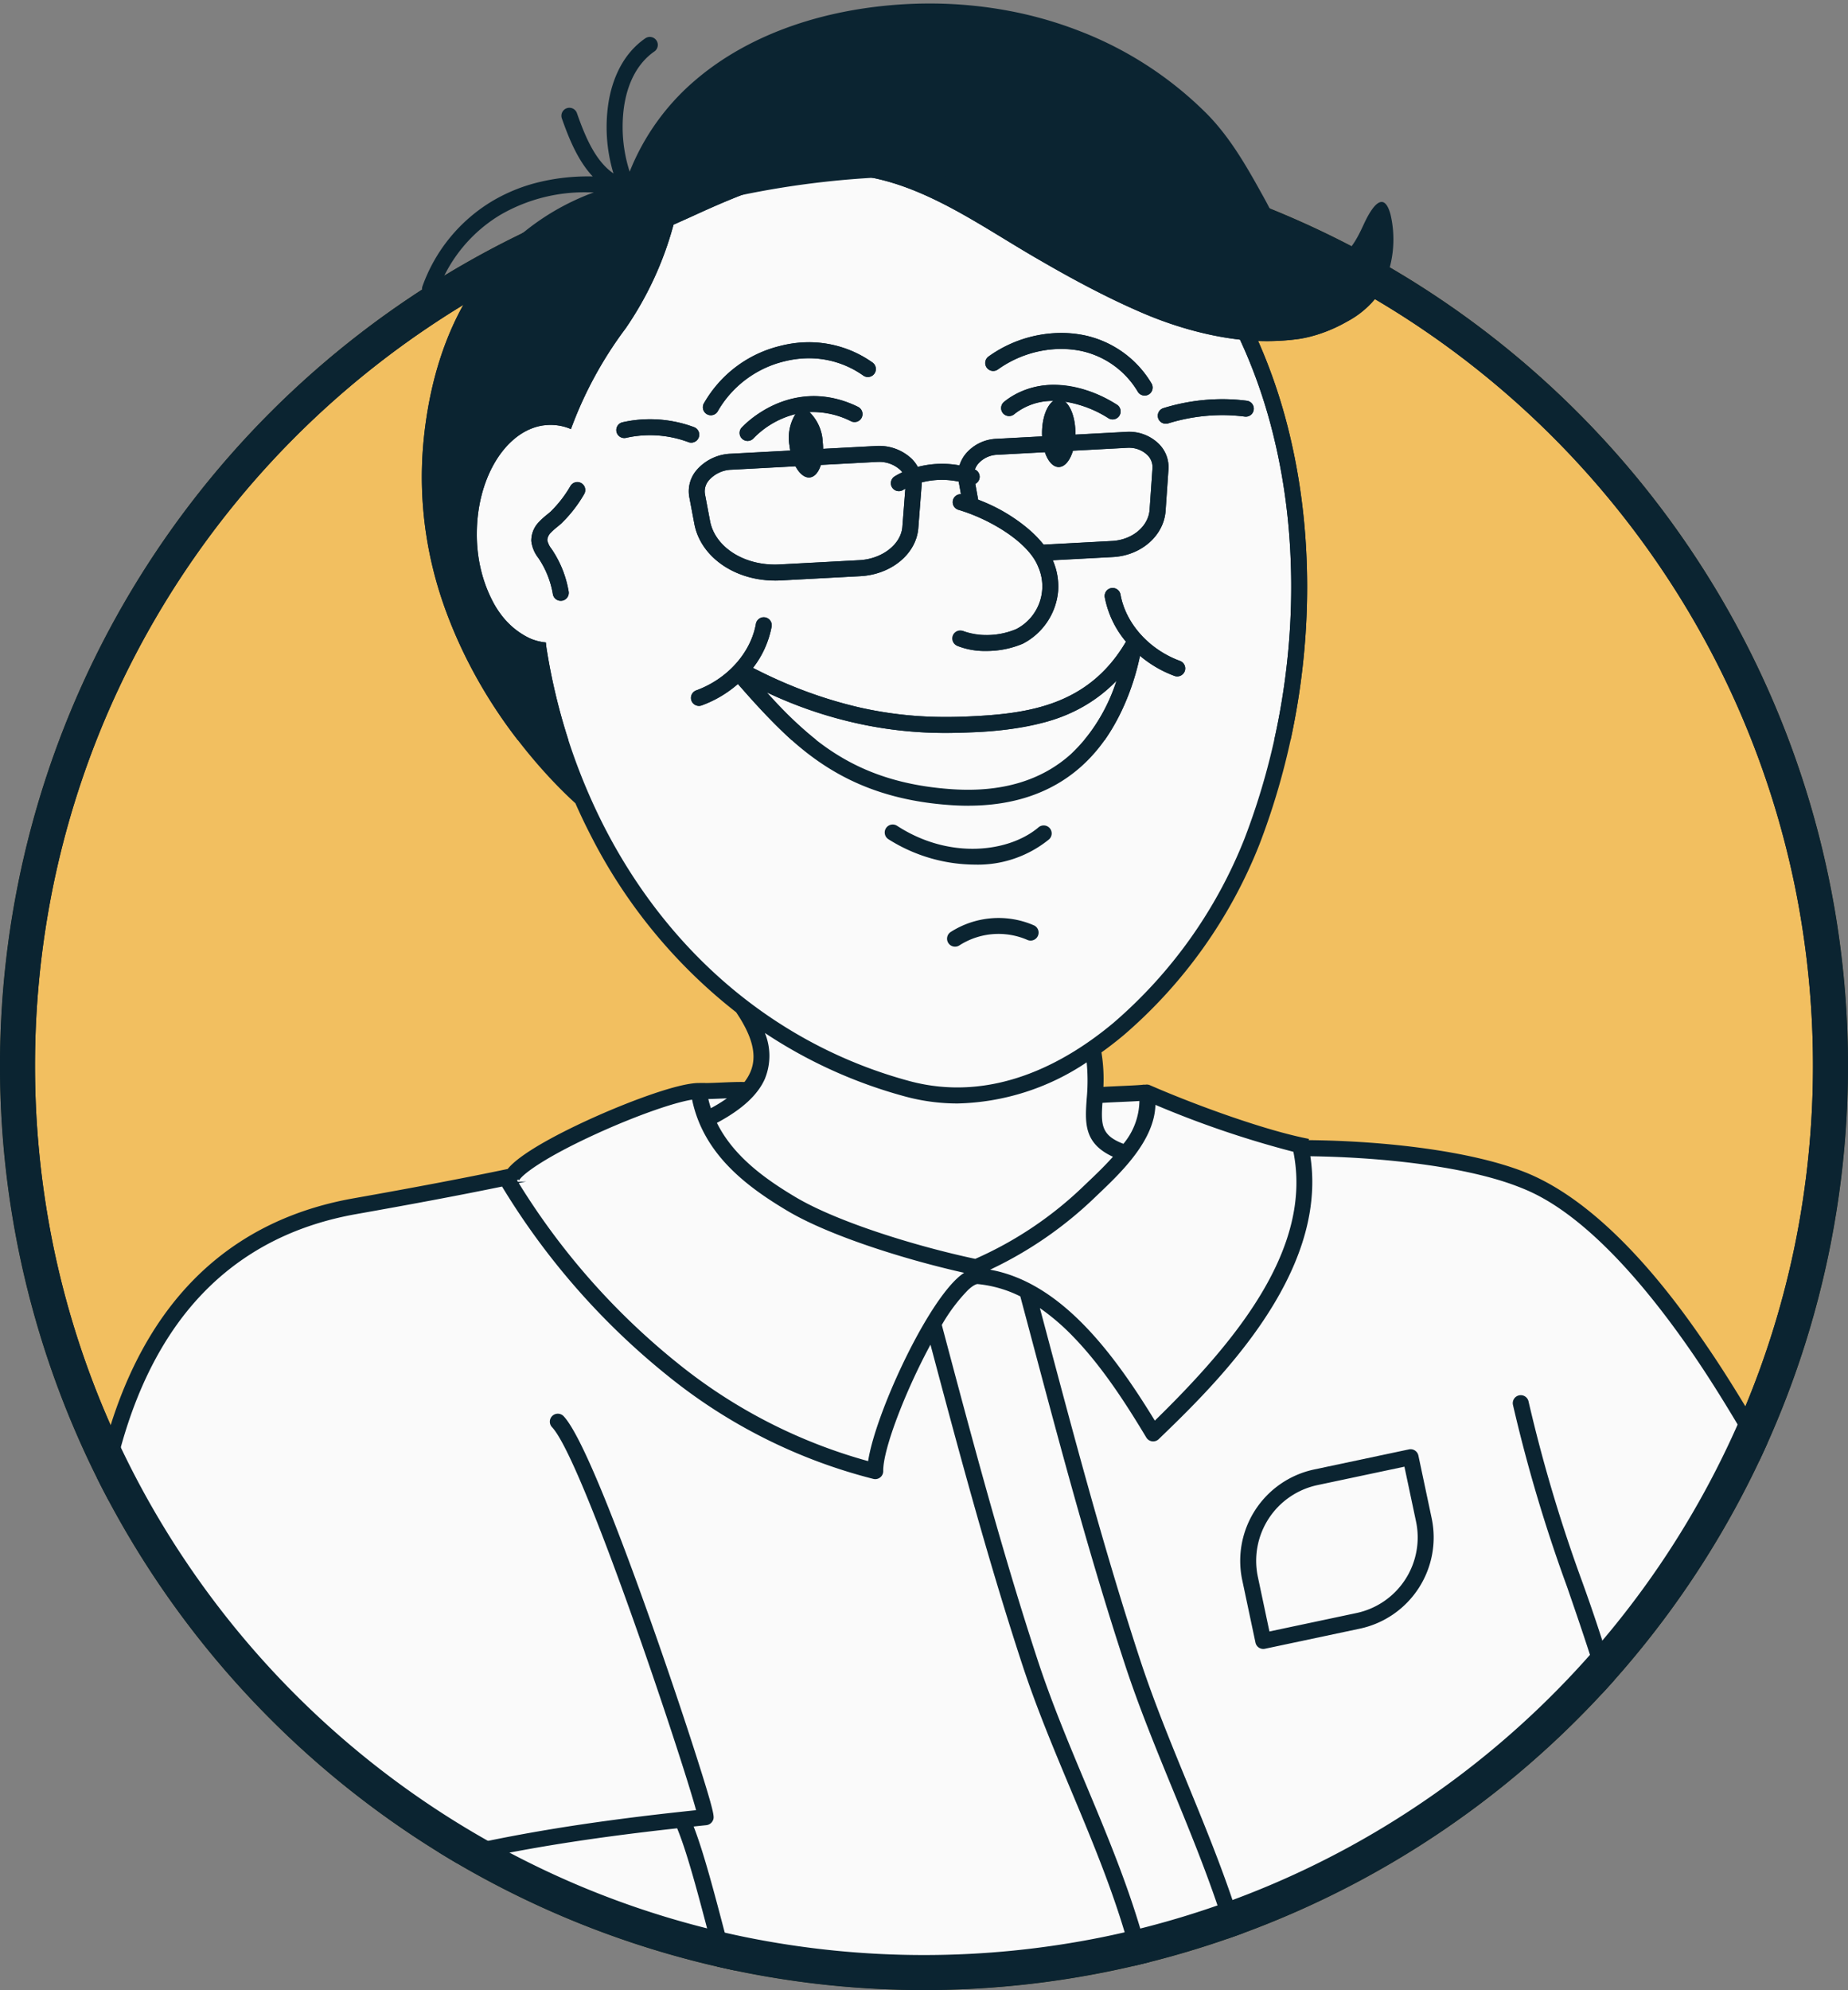
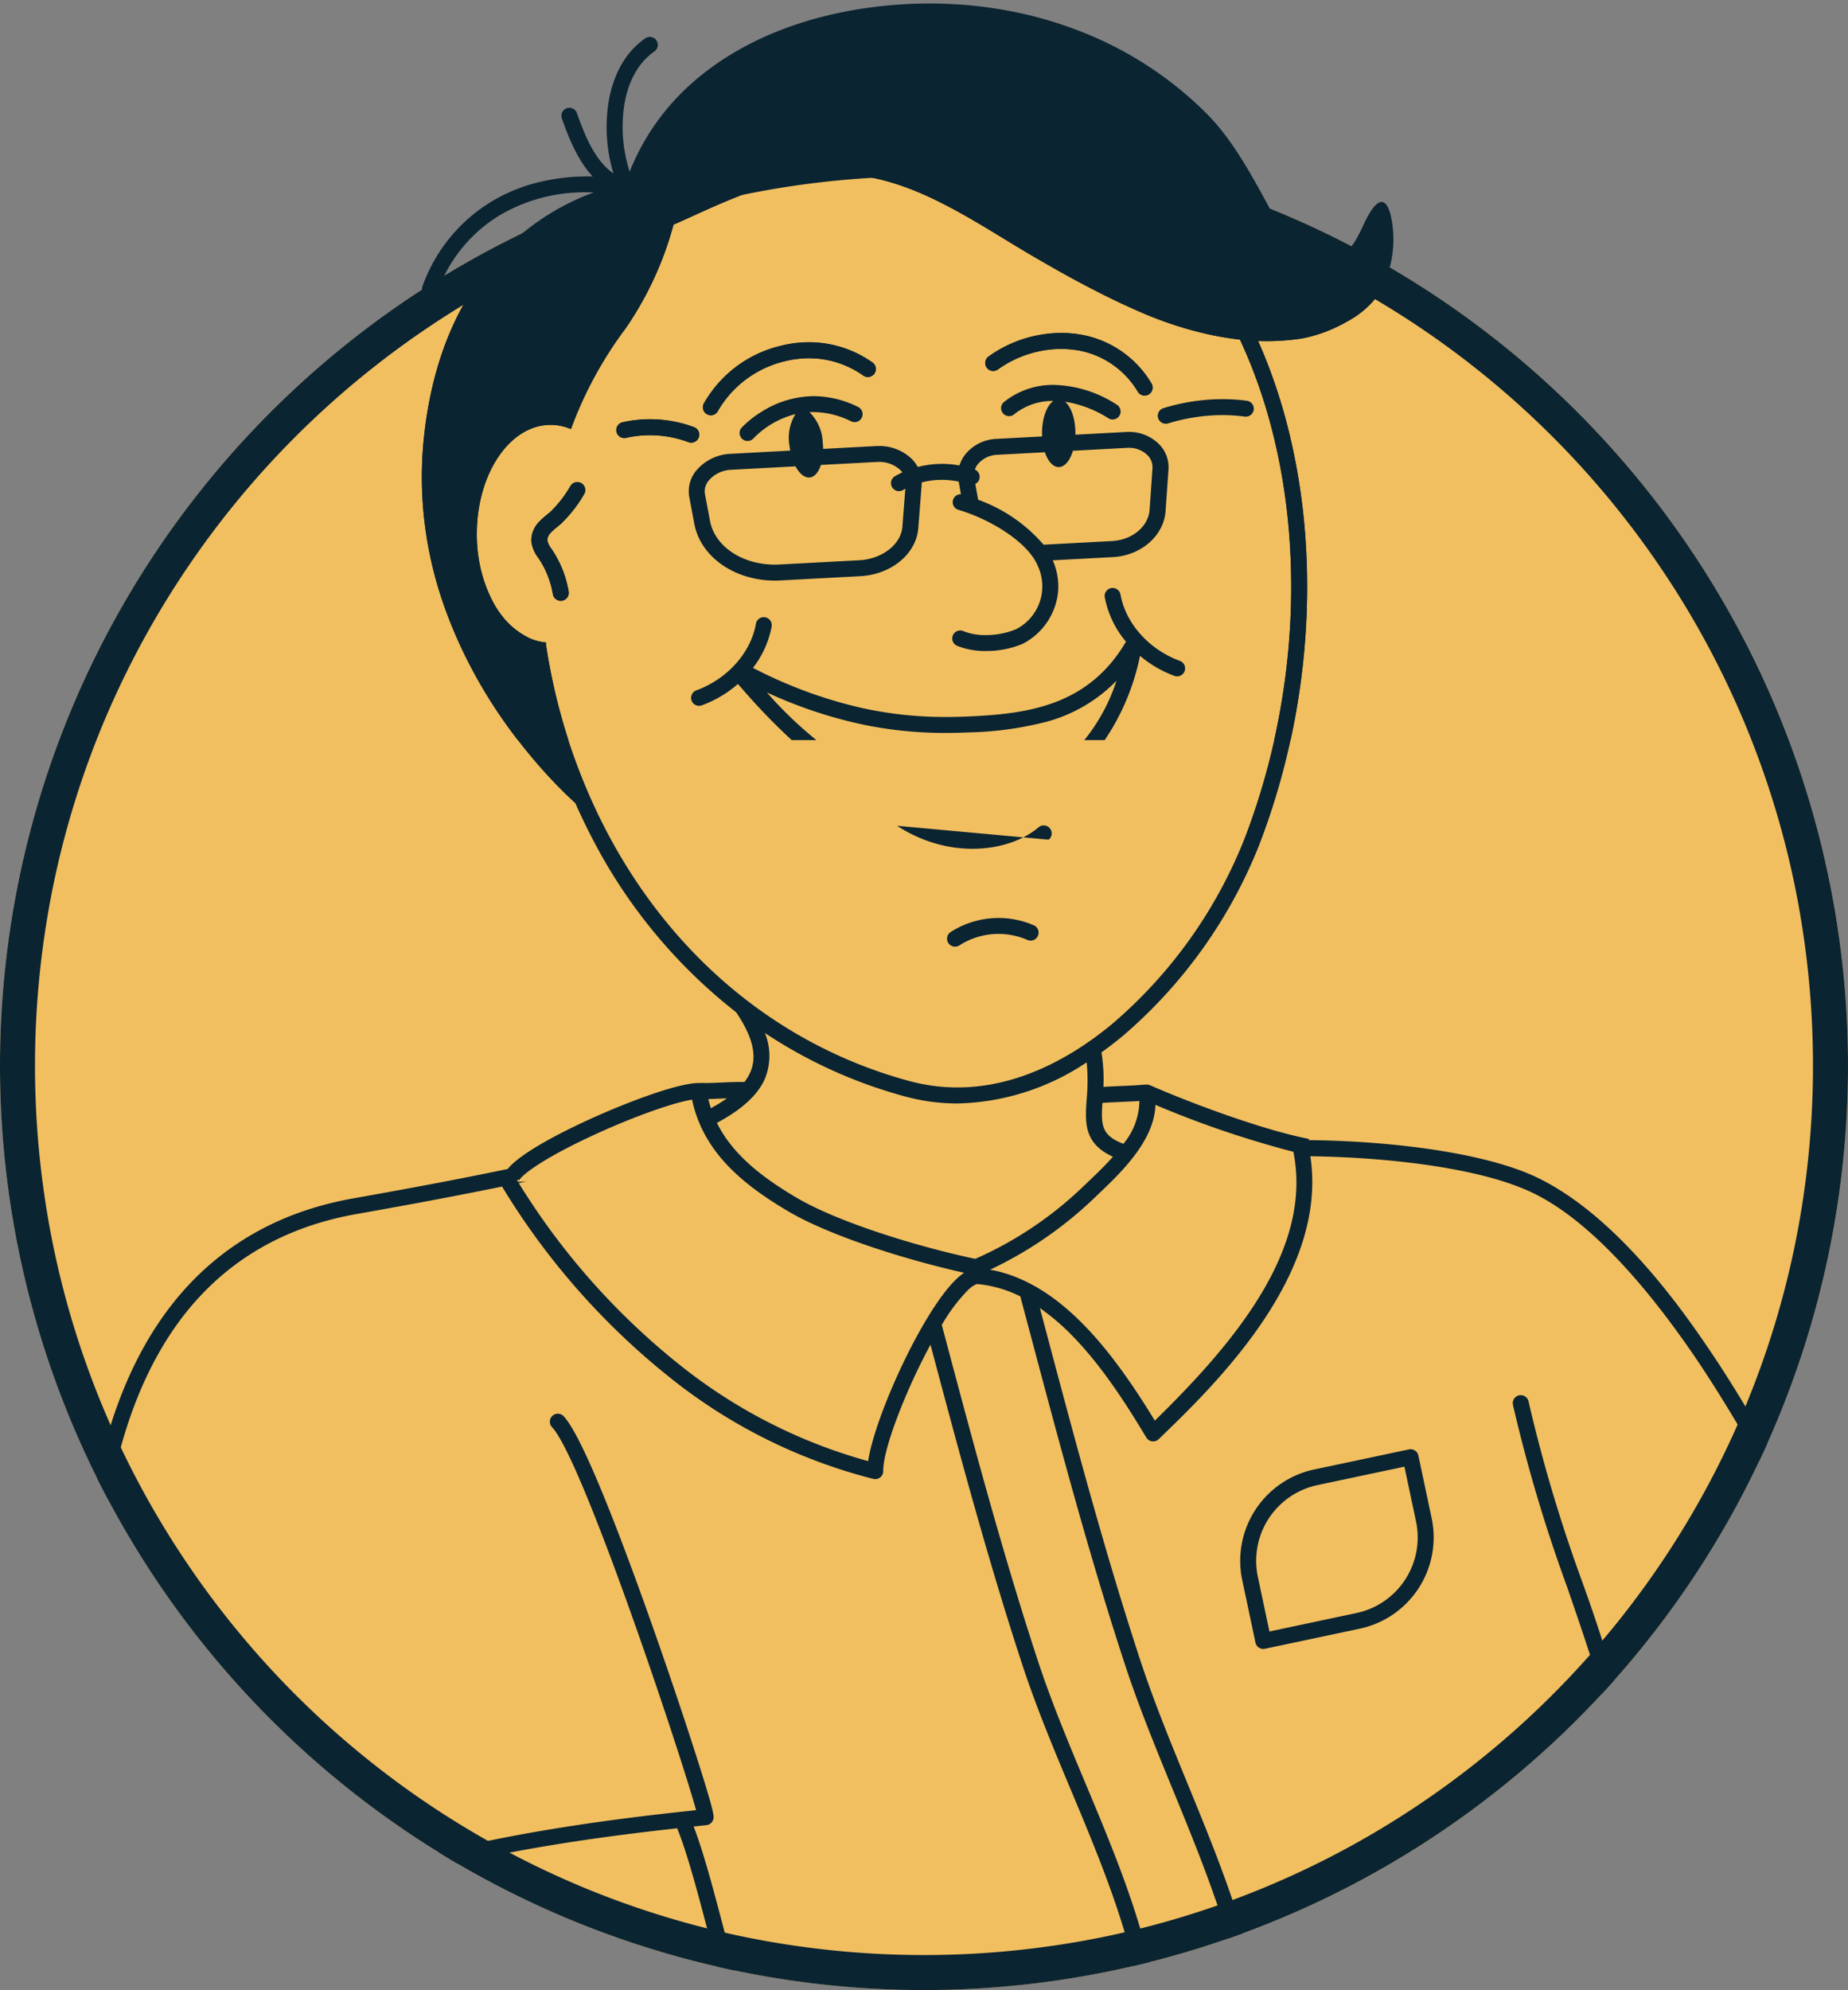
<svg xmlns="http://www.w3.org/2000/svg" width="264" height="284.18" viewBox="0 0 264 284.18">
  <rect x="0" y="0" width="264" height="284.18" fill="#808080" stroke="none" />
  <defs>
    <clipPath id="clip-path">
      <circle id="Ellipse_34" data-name="Ellipse 34" cx="132" cy="132" r="132" transform="translate(-12437 -2581)" fill="#f2bf60" />
    </clipPath>
    <clipPath id="clip-path-2">
      <rect id="Rectangle_243" data-name="Rectangle 243" width="309.44" height="901.594" fill="none" />
    </clipPath>
  </defs>
  <g id="Groupe_380" data-name="Groupe 380" transform="translate(12764 2601.18)">
    <circle id="Ellipse_33" data-name="Ellipse 33" cx="132" cy="132" r="132" transform="translate(-12764 -2581)" fill="#f2bf60" />
    <path id="Ellipse_33_-_Contour" data-name="Ellipse 33 - Contour" d="M132,5a127.963,127.963,0,0,0-25.6,2.58A126.277,126.277,0,0,0,61,26.687,127.386,127.386,0,0,0,14.978,82.567,126.327,126.327,0,0,0,7.58,106.4a128.287,128.287,0,0,0,0,51.2A126.276,126.276,0,0,0,26.687,203a127.385,127.385,0,0,0,55.881,46.018,126.327,126.327,0,0,0,23.832,7.4,128.287,128.287,0,0,0,51.2,0A126.277,126.277,0,0,0,203,237.313a127.386,127.386,0,0,0,46.018-55.881,126.327,126.327,0,0,0,7.4-23.832,128.287,128.287,0,0,0,0-51.2A126.277,126.277,0,0,0,237.313,61a127.386,127.386,0,0,0-55.881-46.018A126.327,126.327,0,0,0,157.6,7.58,127.963,127.963,0,0,0,132,5m0-5A132,132,0,1,1,0,132,132,132,0,0,1,132,0Z" transform="translate(-12764 -2581)" fill="#0b2431" />
-     <path id="Tracé_466" data-name="Tracé 466" d="M-12664.668-2578.519l-24.091,24.275-10.567,22.638,3.274,20.415,10.339,17.5,4.493,4.951,6.063,12.638,7.288,9.58,7.88,7.31,3.871,4.233.91,4.373-.91,3.721-1.248,1.75h-9.757l-17.182,7.361-7.677,4.937-21.507,4.275-11,3.014-7.3,4.355-5,4.411-5.526,7.985-6.185,14.406s34.158,78.286,119.481,75.317,115.842-76.783,115.842-76.783l-12.854-19.259-9.746-10.556-8.012-5.959-8.786-2.924-10.875-1.757-14.517-1.206-22.748-7.453-7.156.474v-7.266l8.943-7.194,8.449-11.216,6.67-14.377,4.081-15.969,1.445-17.431-.927-12.852-2.8-12.353-4.355-13.036-33.074-30.515Z" fill="#fafafa" />
    <g id="Groupe_379" data-name="Groupe 379" transform="translate(-335)">
      <g id="Groupe_de_masques_27" data-name="Groupe de masques 27" transform="translate(8)" clip-path="url(#clip-path)">
        <g id="Groupe_377" data-name="Groupe 377" transform="translate(-12425.291 -2600.682)">
          <g id="Groupe_374" data-name="Groupe 374" transform="translate(0 0.002)" clip-path="url(#clip-path-2)">
-             <path id="Tracé_454" data-name="Tracé 454" d="M230.344,214.005c12.957,0,21.389-7.354,24.529-21.4a16.469,16.469,0,0,0,4.937,2.872,1.14,1.14,0,1,0,.785-2.141c-4.437-1.626-7.778-5.358-8.513-9.507a1.141,1.141,0,0,0-2.246.4,13.833,13.833,0,0,0,3.03,6.355c-5.371,9.17-14.085,10.313-22.564,10.682-7.387.321-17.54-.183-30.719-6.937a13.7,13.7,0,0,0,2.663-5.9,1.141,1.141,0,0,0-2.246-.4c-.734,4.15-4.076,7.881-8.513,9.507a1.141,1.141,0,1,0,.785,2.142,16.475,16.475,0,0,0,5.152-3.051l.506.568c6.881,7.718,14,15.7,30.062,16.738q1.2.077,2.352.078m-28.782-16.183a59.338,59.338,0,0,0,25.568,5.791c1.143,0,2.233-.03,3.271-.075,7.241-.315,15.211-1.245,21.112-7.377a24.373,24.373,0,0,1-6.477,10.434c-4.206,3.809-9.887,5.51-16.9,5.057-13.715-.888-20.336-6.957-26.577-13.829" transform="translate(-103.722 -99.452)" fill="#0b2431" />
-             <path id="Tracé_455" data-name="Tracé 455" d="M274.8,259.154a1.141,1.141,0,1,0-1.471-1.743c-4.183,3.529-12.677,4.644-20.184-.241a1.14,1.14,0,1,0-1.244,1.912,23.3,23.3,0,0,0,12.343,3.632,16.128,16.128,0,0,0,10.556-3.56" transform="translate(-136.702 -139.748)" fill="#0b2431" />
+             <path id="Tracé_455" data-name="Tracé 455" d="M274.8,259.154a1.141,1.141,0,1,0-1.471-1.743c-4.183,3.529-12.677,4.644-20.184-.241" transform="translate(-136.702 -139.748)" fill="#0b2431" />
            <path id="Tracé_456" data-name="Tracé 456" d="M284.732,108.306a15.348,15.348,0,0,1,11.778-2.644,12.449,12.449,0,0,1,8.192,5.852,1.141,1.141,0,0,0,1.941-1.2,14.68,14.68,0,0,0-9.67-6.886,17.638,17.638,0,0,0-13.545,3.007,1.141,1.141,0,1,0,1.305,1.871" transform="translate(-153.861 -56.067)" fill="#0b2431" />
            <path id="Tracé_457" data-name="Tracé 457" d="M195.057,116.345a1.14,1.14,0,0,0,1.535-.5,14.721,14.721,0,0,1,9.534-7.087,13.529,13.529,0,0,1,11.221,2.038,1.14,1.14,0,1,0,1.32-1.86,15.774,15.774,0,0,0-13.085-2.393,17.056,17.056,0,0,0-11.021,8.264,1.141,1.141,0,0,0,.5,1.535" transform="translate(-105.733 -57.671)" fill="#0b2431" />
            <path id="Tracé_458" data-name="Tracé 458" d="M147.88,150.026a1.14,1.14,0,0,0-1.575.346,17.141,17.141,0,0,1-2.835,3.668c-.169.15-.345.293-.521.437a10.3,10.3,0,0,0-1.148,1.042,3.806,3.806,0,0,0-1.1,2.72,4.821,4.821,0,0,0,1,2.412l.126.19a13.029,13.029,0,0,1,1.954,4.984,1.14,1.14,0,1,0,2.25-.375,15.333,15.333,0,0,0-2.3-5.864l-.135-.2a3.053,3.053,0,0,1-.62-1.266,1.617,1.617,0,0,1,.5-1.065,8.576,8.576,0,0,1,.9-.811c.2-.163.4-.326.591-.5a19.168,19.168,0,0,0,3.243-4.146,1.141,1.141,0,0,0-.347-1.575" transform="translate(-76.512 -81.487)" fill="#0b2431" />
            <path id="Tracé_459" data-name="Tracé 459" d="M294.514,308.512c-2.808-4.086-5.7-8.3-8.14-12.6,1.244-.965,3.85-4.793,2.457-8.191a7.338,7.338,0,0,0-3.357-4.125l.2-.449a1.184,1.184,0,0,0,.073-.234,7.829,7.829,0,0,0-3.188-7.964l-1.743-1.31.335-2.066a1.137,1.137,0,0,0,.015-.189,6.923,6.923,0,0,0-4.557-6.726l-.426-.191a6.281,6.281,0,0,0-.6-6.288c-1.734-2.79-7.608-2.262-9.237-1.714-.88.3-1.68.558-2.426.8-1.176-2.222-2.01-3.995-2.817-5.712-.99-2.109-2.013-4.284-3.668-7.3.383-.131.859-.269,1.2-.367,1.637-.474,2.718-.787,3.053-1.688a1.361,1.361,0,0,0-.141-1.227c-5.352-8.243-10.305-16.973-15.1-25.416-4.934-8.7-9.6-16.913-14.109-23.529-3.436-5.037-13.891-20.364-26.381-25.208-7.585-2.943-19.631-4.389-30.713-4.506l.034-.178c-6-1.143-15.964-4.722-22.705-7.664a1.168,1.168,0,0,0-.771-.054l-.011-.047c-.362.081-2.147.16-3.45.218-.986.044-1.789.081-2.421.121a23.417,23.417,0,0,0-.281-4.923c1.147-.82,2.222-1.659,3.215-2.492a69.706,69.706,0,0,0,19.352-27.2c9.193-23.907,9.059-51.12-.185-71.9a33.468,33.468,0,0,0,5.862-.294c4-.561,10.06-3.5,11.783-7.158A15.65,15.65,0,0,0,186.93,30.1c-1.017-3.706-2.81-.744-3.8,1.4-1.015,2.191-2.305,4.873-4.958,5.316-4.875.813-7.366-5.55-9.2-8.87-2.37-4.289-4.76-8.615-8.219-12.141a52.411,52.411,0,0,0-18.175-11.85A60.5,60.5,0,0,0,112.321.609C103.333,1.857,94.443,5.085,87.563,11a33.468,33.468,0,0,0-9.321,13.007c-1.778-5.275-1.565-13.661,3.551-17.178A1.14,1.14,0,0,0,80.5,4.95c-5.97,4.106-6.462,13.2-4.573,19.316-2.36-1.615-3.831-4.639-5.211-8.588a1.141,1.141,0,1,0-2.154.752c1.077,3.08,2.367,6.1,4.4,8.266a26.777,26.777,0,0,0-14.342,3.517,23.306,23.306,0,0,0-9.972,12.147,1.14,1.14,0,1,0,2.14.788,21.053,21.053,0,0,1,9-10.977,24.249,24.249,0,0,1,13.332-3.2c-9.5,3.467-21.944,12.771-24.277,35.074-2.814,26.911,15.469,46.57,21.647,52.163q1.08,2.447,2.313,4.826a75.37,75.37,0,0,0,20.651,25.018c2.365,3.5,3.017,6.2,2.047,8.506a6.643,6.643,0,0,1-.858,1.453c-.96-.022-2.1.025-3.223.074-.8.034-1.614.069-2.343.077l0-.015-.989.007c-2.914.02-9.62,2.54-14.477,4.693-3.168,1.4-10.626,4.9-12.793,7.584-6.11,1.28-13.34,2.652-22.036,4.193-12.249,2.17-21.769,8.39-28.3,18.489C3.452,200-.076,215.205,0,234.308.08,253.891,4,272.229,6.322,281.417a2.344,2.344,0,0,0,1.405,1.762c1.4.536,2.962-.514,4.614-1.625a12.349,12.349,0,0,1,2.127-1.25,270.978,270.978,0,0,0,19.988,48.173c.12,9.671-.542,22.828-1.245,36.756-1.159,22.973-2.472,49.011-.8,68.391.283,3.283,2.908,6.105,7.953,8.52-3.284,28.014,4.735,58.933,12.5,88.85,4.872,18.765,9.474,36.49,11.466,53.479,3.13,26.692,3,54.143,2.868,80.691l-.841,173.014,1.14.006-.228,1.117c5.83,1.188,11.556,2.153,17.213,2.905a59.722,59.722,0,0,1,1.619,8.353,22.341,22.341,0,0,1-.132,5.788,4.649,4.649,0,0,0-1.311.306,1.294,1.294,0,0,0-.74,1.1,1.185,1.185,0,0,0,.017.25,44.106,44.106,0,0,1,.683,8.518,18.077,18.077,0,0,0-5.33,3.715,22.844,22.844,0,0,0-6.013,10.947c-1.737,7.534.714,14.034,6.4,16.963,3.561,1.836,21.591,2.92,35.95,3.29,1.916.049,6.657.155,12.1.155,9.421,0,20.949-.317,23.6-1.787a1.727,1.727,0,0,0,1-1.377c.018-.221.033-.451.049-.68.875.135,1.741.276,2.582.415a48.061,48.061,0,0,0,11.6.966,1.14,1.14,0,0,0,1.039-.91,25.2,25.2,0,0,1,2.182-6.6l1.492,4.574a3.911,3.911,0,0,0,4.041,3.255,431.463,431.463,0,0,0,43.177,2.141c12.329,0,24.76-.511,37.218-1.534a1.139,1.139,0,0,0,1.006-.834c.9-3.256,1.912-6.945,1.382-10.652-.817-5.717-5.417-11-12.305-14.134a69.087,69.087,0,0,0-10.458-3.474c-2.375-.651-4.83-1.322-7.161-2.157a48.013,48.013,0,0,1-17.723-11.265l-.094-.095a7.311,7.311,0,0,0-2.514-1.867,6.948,6.948,0,0,0-3.109-.267c-1.384.112-2.763.277-4.136.482a50.378,50.378,0,0,1-3.892-7.032,10.049,10.049,0,0,0,3.646-2.077l-.755-.855,1.14.027c3.069-128.06,16.123-283.124,34.079-404.926,3.245-1.346,5.33-2.772,6.23-4.272,8.116-13.528-.031-60.444-5.516-82.377q3.419,1.73,6.867,3.569c13.184,7.042,21.513,11.125,34.027,11.125a76.714,76.714,0,0,0,11.2-.911c6.132-.907,14.312-3.382,18.459-10.019,2.381-3.81,2.988-8.328,3.252-11.838,1.092-14.539-7-26.314-14.827-37.7m-27.449-49.885c1.577-.531,5.783-.513,6.572.756,1.593,2.565.522,4.169.143,4.612l-14.96,6.776a1.141,1.141,0,0,0,.941,2.078l14.694-6.656,1.215.546c2.2.989,3.169,2.358,3.209,4.567l-.329,2.03L262.9,280.053a1.141,1.141,0,0,0,.9,2.1l15.615-6.705,1.8,1.352a5.567,5.567,0,0,1,2.308,5.553l-.49,1.12L269,289.257a1.141,1.141,0,1,0,.87,2.109l14.206-5.856c.4.091,1.618.57,2.645,3.075.926,2.257-1.141,5.03-1.689,5.493a1.182,1.182,0,0,0-.194.143c-.086.08-8.745,7.968-17.621,9.068l-.031.007c-17.769-5.5-36.276-8.352-54.687-10.538a34.029,34.029,0,0,0,6.318-11.866c1.7-6.035,3.693-9.006,4.888-10.352a8.463,8.463,0,0,0,8.6,5.16c7.823-.993,18.5-9.475,20.561-11.166,2.822-2.315,4.588-2.864,8.855-4.19,1.423-.443,3.193-.993,5.343-1.718m-8.036-6.106c.774,1.647,1.573,3.347,2.672,5.441l-.656.2c-4.435,1.378-6.459,2.008-9.625,4.6-5.72,4.693-13.821,9.958-19.4,10.667-3.042.386-5.853-1.775-6.7-5.137a1.144,1.144,0,0,0,.016-.416c-.774-5.068-1.638-9.637-2.564-13.838,7.756-4.111,12.919-5.228,19.962-6.743,3.345-.719,7.289-1.568,12.188-2.894a1.345,1.345,0,0,0,.063.15c1.885,3.372,2.981,5.706,4.042,7.963m-28.58-59.211c4.46,6.538,9.1,14.714,14.01,23.37,4.561,8.04,9.272,16.337,14.346,24.256-6.98,2.081-12.046,3.17-16.548,4.138-7.062,1.518-12.276,2.643-20,6.667a250.853,250.853,0,0,0-7.976-26.481,216.661,216.661,0,0,1-7.623-25.626,1.14,1.14,0,1,0-2.227.49A218.33,218.33,0,0,0,212.121,226c3.963,11.479,8.06,23.35,10.926,41.987-1.268,1.027-4.122,4.115-6.427,12.282a32.457,32.457,0,0,1-6.857,12.165c-4.855-.561-9.7-1.084-14.521-1.6-7.811-.841-16.9-1.481-26.458-2.028-1.571-11.979-6.281-23.486-10.852-34.625-2.377-5.793-4.834-11.783-6.77-17.678-5.084-15.493-9.348-31.532-13.471-47.041q-.422-1.585-.846-3.169a32.094,32.094,0,0,1,4.789,4.115c4.14,4.27,7.588,9.661,10.415,14.371a1.141,1.141,0,0,0,1.77.234c8-7.717,24.26-23.395,21.664-40.4,10.76.146,22.468,1.542,29.646,4.326,2.926,1.134,11.829,4.588,25.322,24.365m-76.418,94.727c-1.5-11.947-6.133-23.027-10.626-33.75-2.421-5.776-4.923-11.748-6.9-17.783-5.085-15.494-9.349-31.533-13.473-47.044l-.2-.754a24.653,24.653,0,0,1,3.761-5c.934-.864,1.342-.838,1.363-.834a17.314,17.314,0,0,1,6.091,1.759q.723,2.708,1.444,5.417c4.132,15.541,8.4,31.611,13.509,47.166,1.961,5.974,4.434,12,6.826,17.834,4.459,10.869,9.056,22.091,10.646,33.629-4.093-.226-8.256-.437-12.436-.641m-.686-130.754a141.128,141.128,0,0,0,19.708,6.7c2.775,13.81-8.207,27.078-19.793,38.39-6.04-9.883-13.518-19.746-23.533-21.554a55.983,55.983,0,0,0,14.993-10.34l.462-.441c3.268-3.113,8.021-7.64,8.163-12.758m-4.908-.417c1.094-.048,1.962-.089,2.62-.134a9.807,9.807,0,0,1-2.284,6.116c-3.167-1.2-3.208-2.715-3-5.845.733-.052,1.8-.1,2.66-.137M74.827,117.987a84.929,84.929,0,0,1-8.489-26.079c-.024-.219-.05-.44-.072-.658-.031,0-.061-.008-.091-.012q-.25-.026-.5-.07c-.068-.011-.134-.026-.2-.04-.116-.024-.231-.049-.345-.079-.085-.021-.17-.045-.255-.07s-.182-.056-.272-.086-.193-.065-.288-.1c-.073-.027-.146-.058-.218-.089-4.436-1.833-7.69-7.84-7.69-14.974,0-7.564,3.657-13.865,8.5-15.265a7.6,7.6,0,0,1,1-.216l.07-.008c.146-.02.293-.038.44-.048.174-.013.349-.02.525-.02a7.428,7.428,0,0,1,2.909.6A56.167,56.167,0,0,1,77.662,46.4,48.075,48.075,0,0,0,84.51,31.586c7.906-3.5,15.657-7.53,24.165-7.211,10.407.39,19.261,7.2,28.3,12.363C145.826,41.791,155.34,46.923,165.431,48c9.507,20.375,9.789,47.48.642,71.268a67.327,67.327,0,0,1-18.688,26.271c-6.683,5.6-17.182,11.589-29.238,8.32-18.516-5.02-33.9-17.761-43.32-35.876M97.6,153.448a8.616,8.616,0,0,0-.036-6.435,68.486,68.486,0,0,0,19.982,9.052,28.706,28.706,0,0,0,7.538,1.013,34.489,34.489,0,0,0,18.447-5.874,27.6,27.6,0,0,1,0,5.217c-.236,3.379-.437,6.35,3.749,8.263-1.193,1.343-2.5,2.592-3.671,3.7l-.465.444a53.147,53.147,0,0,1-15.531,10.438c-8.2-1.739-19.615-5.208-25.692-8.83-4.345-2.59-8.852-5.825-11.214-10.589,3.6-1.923,5.891-4.016,6.9-6.4m-6.084,2.921.615-.026a22.335,22.335,0,0,1-2.291,1.408q-.209-.638-.368-1.308c.659-.014,1.357-.045,2.043-.074m-17.832,4.948c5.449-2.471,10.794-4.356,13.47-4.785,1.625,7.783,7.751,12.383,13.6,15.867,6.022,3.591,16.99,7.011,25.266,8.858a7.579,7.579,0,0,0-.979.774c-4.849,4.48-11.755,19.613-12.738,26.119a75.013,75.013,0,0,1-27.25-14.014,100.9,100.9,0,0,1-22.662-25.692l1.08-.23-1.191.053-.147-.237.245-.082a.409.409,0,0,1,.019.22c.229-.773,3.5-3.316,11.29-6.851M2.283,234.3c-.075-18.653,3.329-33.438,10.118-43.943,6.169-9.546,15.178-15.427,26.777-17.482,7.73-1.369,14.665-2.663,20.835-3.934a103.359,103.359,0,0,0,23.624,26.985,76.621,76.621,0,0,0,29.426,14.764,1.124,1.124,0,0,0,.263.031,1.141,1.141,0,0,0,1.141-1.157c-.043-3.119,3.192-11.469,6.75-18.046,4.011,15.084,8.173,30.63,13.118,45.7,2.009,6.122,4.53,12.136,6.967,17.953,4.383,10.459,8.9,21.265,10.416,32.757q-3.534-.168-7.057-.334c-17.833-.84-36.274-1.708-50.448-3.235h-.027c-.769-2.816-1.487-5.552-2.162-8.126-1.7-6.478-3.194-12.18-4.639-15.908.6-.063,1.2-.127,1.8-.188a1.173,1.173,0,0,0,.978-.747c.17-.449.282-.745-2.436-9.241-1.741-5.441-3.975-12.067-6.131-18.18-4.289-12.163-9.99-27.282-12.788-30.236a1.14,1.14,0,0,0-1.656,1.569c4.394,4.638,18.576,47.286,20.579,54.692-29.407,3.07-53.085,8.058-79.225,22.771-2.3-9.117-6.149-27.188-6.226-46.46m14.155,44.795c22.313-11.346,42.8-15.683,68.592-18.52,1.459,3.541,3.011,9.455,4.788,16.233,5.833,22.244,13.755,52.457,30.593,52.457a14.73,14.73,0,0,0,1.583-.088c2.189-.183,4.375-.377,6.557-.57,22.253-1.969,43.271-3.83,63.091,5.313,4.7,2.168,9.39,4.279,13.925,6.32l3.075,1.385c-11.06,3.131-37.184,15.763-52.06,22.955-4.512,2.182-7.771,3.758-8.619,4.1-4.6,1.832-9.324,3.985-13.9,6.066-11.451,5.213-23.292,10.6-34.487,11.676C87,387.624,77.024,383.327,68.191,372.9c-25.312-29.886-39.775-56.073-51.585-93.4a2.587,2.587,0,0,0-.168-.4m166.6,168.527c-4.23.362-8.6.686-13.074.969,2.333-22.536,1.036-62.251-2.838-86.555,4.052-1.939,8.552-4.07,13.113-6.183,3.729,24.528,5.119,69.487,2.8,91.768M134.527,853.2l.133.211a16.725,16.725,0,0,0-1.855.311c-.173-1.451-.305-2.907-.383-4.364a10.84,10.84,0,0,1,.73-5.538l-.954-.511q3.6-.322,7.213-.77c-.2,3.958-1.76,8.689-4.884,10.661m24.891-332.022c.173,2.7.352,5.483.438,8.19.869,27.174-.146,54.263-1.128,74.828-2.574,53.92-6.762,185.37-5.256,233.952l-2.28.071c-1.508-48.64,2.682-180.182,5.257-234.132.979-20.522,1.993-47.552,1.126-74.645-.085-2.671-.263-5.44-.434-8.116-.975-15.2-1.983-30.914,12.74-39.119l1.11,1.992c-13.465,7.505-12.547,21.823-11.575,36.981M34.683,433.427c-1.658-19.225-.349-45.181.806-68.08.609-12.067,1.187-23.555,1.255-32.743A272.665,272.665,0,0,0,66.45,374.374c9.088,10.73,18.918,14.553,29.1,14.553,12.868,0,26.292-6.111,39.462-12.108,4.548-2.071,9.251-4.212,13.8-6.023.922-.368,4.043-1.877,8.766-4.161,2.1-1.017,4.62-2.234,7.4-3.571,3.788,24.336,5.026,63.57,2.677,85.668q-2.531.15-5.1.284c-14.02.726-30.03,1.1-45.937.871a568.6,568.6,0,0,1-71.681-8.317c-6.487-2.363-9.995-5.127-10.255-8.144M66.6,584.206c-1.524-12.989-4.546-26.354-8.048-40.263l2.588,9.233a171.487,171.487,0,0,1,6.118,37.169c-.2-2.049-.417-4.1-.657-6.139M88.371,850.339a56.227,56.227,0,0,0-1.465-7.824,213.1,213.1,0,0,0,43.92.912,14.03,14.03,0,0,0-.681,6.052q.139,2.616.481,5.223a1.122,1.122,0,0,0,.193,1.328q.134.894.291,1.782c-9.995-1.236-33.283-2.165-42.634-1.675a19.74,19.74,0,0,0-.1-5.8M84.89,868.948a1.138,1.138,0,0,0,1.957-.731,46.111,46.111,0,0,0-.505-9.676c5.919-.853,42.068.63,47.551,1.961a44.579,44.579,0,0,0-.324,7.711,1.14,1.14,0,0,0,1.138,1.09h.052a1.133,1.133,0,0,0,.867-.47c9.333,3.786,12.944,11.647,14.109,19.058-24.907,3.946-52,3.121-74.7-2.279A18.21,18.21,0,0,1,75.5,881.7c1.171-5.08,4.564-10.247,9.391-12.752m31.4,30.227c-18.041-.443-33-1.726-35.571-3.052a10.406,10.406,0,0,1-5.526-8.133,190.67,190.67,0,0,0,42.72,4.644,206.878,206.878,0,0,0,32.11-2.487,46.158,46.158,0,0,1,.06,7.745c-2.052.994-14.263,1.761-33.793,1.282m138.442-1.322a440.555,440.555,0,0,1-79.184-.667,2.939,2.939,0,0,1-1.439-.37,3.053,3.053,0,0,1-.662-1.322l-2.355-7.223a1.141,1.141,0,0,0-2.1-.164,32.3,32.3,0,0,0-3.438,8.8,49.751,49.751,0,0,1-10.218-.986c-.924-.154-1.88-.308-2.851-.457a40.409,40.409,0,0,0-1.775-13.339c24.2,4.673,58.868,5.967,89.534,7.109,5.475.2,10.664.4,15.695.606a25.237,25.237,0,0,1-1.205,8.017m-49.808-40.263a5.011,5.011,0,0,1,2.11.124,5.448,5.448,0,0,1,1.709,1.344l.1.1a50.308,50.308,0,0,0,18.57,11.8c2.413.865,4.912,1.548,7.328,2.21a67.3,67.3,0,0,1,10.116,3.35c5.6,2.549,9.5,6.6,10.7,11.019-4.885-.2-9.921-.388-15.225-.587-31.174-1.161-66.5-2.477-90.572-7.34a23.69,23.69,0,0,0-13.938-13.16,41.94,41.94,0,0,1,.45-6.433c.005-.04.01-.081.011-.121a1.3,1.3,0,0,0-.647-1.161,7.407,7.407,0,0,0-2.138-.578q-.2-1.078-.373-2.165c3.708-.9,7.771-.182,11.395.468s7.357,1.319,10.584,3.051a34.986,34.986,0,0,1,5.752,4.19c1.063.888,2.162,1.807,3.309,2.646a33.316,33.316,0,0,0,16.463,6.275,1.141,1.141,0,0,0,.88-1.977,8.305,8.305,0,0,1-2.53-4.8,60.861,60.861,0,0,1,25.951-8.252m-6.769-1.376a63.164,63.164,0,0,0-21.02,8.072,1.139,1.139,0,0,0-.538,1.117,11.994,11.994,0,0,0,1.451,4.549,31.054,31.054,0,0,1-12.541-5.446c-1.088-.8-2.159-1.691-3.194-2.556a37.235,37.235,0,0,0-6.136-4.45c-3.546-1.9-7.468-2.607-11.26-3.286a50.256,50.256,0,0,0-7.059-.907c2.651-3.015,3.75-7.583,3.854-11.064q4.577-.612,9.193-1.418c6.944-1.215,16.476,1.83,24.886,4.517,3.693,1.18,7.181,2.295,10.272,3.005a30.924,30.924,0,0,0,6.8.973,14.621,14.621,0,0,0,1.559-.081,52.741,52.741,0,0,0,3.728,6.976M239.094,435.49c-1.007,1.677-5.56,4.987-24.745,8.3-8.144,1.408-18.058,2.641-29,3.624,2.291-22.781.844-68.186-2.957-92.56,12.784-5.875,25.546-11.325,29.745-11.653,6.994,3.166,13.827,6.318,20.7,9.73,5.969,22.891,13.816,69.959,6.259,82.555m67.972-89.448c-.244,3.249-.8,7.412-2.911,10.8-3.686,5.9-11.2,8.135-16.858,8.971-18.865,2.79-27.533-1.268-43.822-9.969-12.382-6.615-24.327-11.99-36.972-17.683-4.53-2.04-9.215-4.148-13.906-6.313-20.371-9.4-41.684-7.51-64.247-5.513q-3.268.289-6.546.568l.095,1.137-.126-1.134c-13.472,1.5-21.473-20.677-26.935-40.193,14.121,1.477,32.205,2.331,49.715,3.156,17.832.839,36.271,1.707,50.444,3.234,4.968.535,9.962,1.073,14.965,1.654a1.307,1.307,0,0,0,.157.019c26.9,3.128,54.048,7.511,78.71,19.393a1.141,1.141,0,0,0,.99-2.055,159.344,159.344,0,0,0-18.357-7.429A42.372,42.372,0,0,0,284.6,297.4c2.441,4.252,5.278,8.388,8.034,12.4,7.953,11.571,15.464,22.5,14.432,36.239" transform="translate(0 -0.002)" fill="#0b2431" />
-             <path id="Tracé_460" data-name="Tracé 460" d="M338.027,127.357a1.138,1.138,0,0,0,.337-.051,25.876,25.876,0,0,1,10.949-.972,1.14,1.14,0,1,0,.3-2.261,28.144,28.144,0,0,0-11.927,1.053,1.141,1.141,0,0,0,.336,2.23" transform="translate(-183.197 -67.345)" fill="#0b2431" />
            <path id="Tracé_461" data-name="Tracé 461" d="M179.118,132.734a1.14,1.14,0,0,0-.665-1.469,17.991,17.991,0,0,0-10.209-.7,1.14,1.14,0,1,0,.5,2.224,15.688,15.688,0,0,1,8.9.615,1.14,1.14,0,0,0,1.469-.665" transform="translate(-91.007 -70.764)" fill="#0b2431" />
            <path id="Tracé_462" data-name="Tracé 462" d="M283.271,287.282a12.685,12.685,0,0,0-11.859.969,1.14,1.14,0,1,0,1.254,1.906,10.354,10.354,0,0,1,9.678-.791,1.141,1.141,0,1,0,.928-2.084" transform="translate(-147.313 -155.66)" fill="#0b2431" />
            <path id="Tracé_463" data-name="Tracé 463" d="M208.663,1904.537a59.362,59.362,0,0,1,32.411,1.445,1.14,1.14,0,1,0,.73-2.161,61.666,61.666,0,0,0-33.673-1.5,1.14,1.14,0,1,0,.531,2.218" transform="translate(-112.705 -1033.572)" fill="#0b2431" />
            <path id="Tracé_464" data-name="Tracé 464" d="M362.98,471.217l1.892,8.932a1.138,1.138,0,0,0,1.351.88l13.546-2.869a13.318,13.318,0,0,0,10.27-15.789l-1.892-8.932a1.142,1.142,0,0,0-1.352-.88l-13.546,2.869a13.334,13.334,0,0,0-10.27,15.789m10.742-13.558,12.43-2.632,1.656,7.817a11.038,11.038,0,0,1-8.511,13.084l-12.43,2.632-1.656-7.816a11.051,11.051,0,0,1,8.511-13.085" transform="translate(-197.228 -246.087)" fill="#0b2431" />
-             <path id="Tracé_465" data-name="Tracé 465" d="M202.331,147.323c.26,0,.524-.007.788-.021l11.4-.609c4.44-.237,8-3.188,8.288-6.863l.481-6.207c.009-.108.007-.215.007-.323a11.6,11.6,0,0,1,5.281-.114l.324,1.8a1.138,1.138,0,0,0-.36,2.23c4.5,1.326,10.023,4.625,11.389,8.125a6.87,6.87,0,0,1-3.132,8.908,10.6,10.6,0,0,1-7.494.309,1.141,1.141,0,0,0-.882,2.1,10.678,10.678,0,0,0,4.041.715,13.375,13.375,0,0,0,5.254-1.041,9.39,9.39,0,0,0,5.068-7.579,9.276,9.276,0,0,0-.73-4.246c-.013-.033-.028-.065-.042-.1l8.593-.459c4.044-.217,7.279-3.052,7.525-6.6l.412-5.935a4.66,4.66,0,0,0-1.381-3.622,6.04,6.04,0,0,0-4.641-1.71l-7.275.389c0-.073.005-.145.005-.219,0-2.025-.61-3.758-1.476-4.486a16.15,16.15,0,0,1,6.2,2.368,1.14,1.14,0,1,0,1.189-1.946c-9.865-6.032-15.93-.557-16.183-.321a1.141,1.141,0,0,0,1.55,1.673,8.727,8.727,0,0,1,5.573-1.882c-.942.649-1.62,2.458-1.62,4.594,0,.16,0,.317.012.473l-6.527.349a6.029,6.029,0,0,0-4.436,2.2,4.906,4.906,0,0,0-.842,1.594,13.838,13.838,0,0,0-5.956.216,5.091,5.091,0,0,0-.819-1.109,6.786,6.786,0,0,0-5.185-1.873l-7.521.4a9.8,9.8,0,0,0-.06-1,6.3,6.3,0,0,0-1.891-4.243,12.032,12.032,0,0,1,5.953,1.309,1.141,1.141,0,0,0,1-2.049c-9.677-4.731-16.589,2.9-16.659,2.974a1.141,1.141,0,0,0,1.706,1.515,12.563,12.563,0,0,1,6-3.466,6.429,6.429,0,0,0-.856,4.488c.027.247.066.486.11.721l-8.487.453a6.787,6.787,0,0,0-4.96,2.421,4.651,4.651,0,0,0-.973,3.77l.723,3.828c.89,4.71,5.768,8.086,11.516,8.086m31.753-17.961,6.809-.364c.429,1.278,1.151,2.119,1.97,2.119.863,0,1.617-.936,2.036-2.333l7.741-.414c.075,0,.151-.006.225-.006a3.759,3.759,0,0,1,2.667,1.039,2.408,2.408,0,0,1,.73,1.864l-.412,5.934c-.166,2.4-2.475,4.322-5.371,4.476l-9.771.522c-2.131-2.761-5.826-5.035-9.351-6.421l-.407-2.257a1.135,1.135,0,0,0-.06-2.054,2.648,2.648,0,0,1,.425-.767,3.8,3.8,0,0,1,2.769-1.338m-41.225,3.685a4.482,4.482,0,0,1,3.287-1.55l9.117-.488c.557,1.049,1.3,1.677,2.047,1.594.7-.078,1.254-.764,1.579-1.788l7.957-.425c.1-.005.191-.008.285-.008a4.408,4.408,0,0,1,3.146,1.2,3.05,3.05,0,0,1,.249.292,8.891,8.891,0,0,0-1.136.605,1.14,1.14,0,0,0,1.253,1.906c.024-.016.135-.084.31-.18l-.423,5.452c-.193,2.5-2.889,4.589-6.136,4.762l-11.4.609c-4.934.267-9.222-2.405-9.941-6.211l-.724-3.828a2.4,2.4,0,0,1,.527-1.939" transform="translate(-103.328 -64.916)" fill="#0b2431" />
          </g>
        </g>
      </g>
      <path id="Soustraction_2" data-name="Soustraction 2" d="M135.63,105.182h0l-3.537,0a89.886,89.886,0,0,1-7.174-7.442l-.506-.568a16.389,16.389,0,0,1-5.153,3.051,1.141,1.141,0,0,1-1.463-.68,1.141,1.141,0,0,1,.678-1.462c4.438-1.625,7.779-5.357,8.514-9.507a1.137,1.137,0,0,1,1.12-.942,1.159,1.159,0,0,1,.2.018,1.14,1.14,0,0,1,.924,1.321,13.75,13.75,0,0,1-2.664,5.9,64.987,64.987,0,0,0,15.425,5.7,55.25,55.25,0,0,0,12.154,1.313c1,0,2.031-.023,3.139-.072,8.467-.368,17.184-1.5,22.564-10.682a13.851,13.851,0,0,1-3.03-6.355,1.141,1.141,0,0,1,2.246-.4c.734,4.15,4.076,7.881,8.513,9.507a1.141,1.141,0,0,1-.785,2.142,16.4,16.4,0,0,1-4.937-2.872,33.181,33.181,0,0,1-5.041,12.03h-2.912a26.322,26.322,0,0,0,4.592-8.472,21.842,21.842,0,0,1-10.054,5.87,48.235,48.235,0,0,1-11.059,1.507c-1.159.05-2.229.075-3.271.075a57.464,57.464,0,0,1-11.38-1.1,64.3,64.3,0,0,1-14.187-4.689,57.508,57.508,0,0,0,7.079,6.81Zm-35.434,0H92.97A69.229,69.229,0,0,1,82.815,87.049a55.055,55.055,0,0,1-3.263-25C80.6,52.039,83.778,43.762,89,37.448a34.737,34.737,0,0,1,14.825-10.473c-.275-.008-.572-.012-.88-.012A23.968,23.968,0,0,0,90.5,30.17a21.058,21.058,0,0,0-9,10.977,1.14,1.14,0,1,1-2.14-.788,23.309,23.309,0,0,1,9.972-12.147,24.2,24.2,0,0,1,6.4-2.635,29.572,29.572,0,0,1,7.327-.886c.2,0,.41,0,.614.006-2.117-2.254-3.411-5.444-4.4-8.266a1.141,1.141,0,1,1,2.154-.752c1.2,3.428,2.658,6.842,5.211,8.588a22.857,22.857,0,0,1-.661-10.411c.492-2.758,1.8-6.542,5.234-8.9a1.141,1.141,0,0,1,1.292,1.88c-1.621,1.114-3.693,3.395-4.361,7.93a20.843,20.843,0,0,0,.81,9.248A33.3,33.3,0,0,1,118.272,11C124.581,5.574,133.142,1.981,143.03.608A64.019,64.019,0,0,1,151.6,0h.4a61.268,61.268,0,0,1,10.833.993,56.852,56.852,0,0,1,10.453,2.962,52.252,52.252,0,0,1,18.175,11.85c3.455,3.521,5.872,7.895,8.21,12.124l.01.017c.24.434.49.919.756,1.433,1.637,3.169,3.878,7.508,7.6,7.508a5.124,5.124,0,0,0,.84-.071c2.7-.451,4.008-3.263,4.959-5.315.668-1.443,1.651-3.162,2.54-3.162.517,0,.942.593,1.263,1.762a15.566,15.566,0,0,1-1.269,10.632,11.94,11.94,0,0,1-5.039,4.742,20.364,20.364,0,0,1-6.744,2.417,33.234,33.234,0,0,1-4.6.317c-.415,0-.838-.008-1.259-.022a77.675,77.675,0,0,1,4.438,13.107,90.36,90.36,0,0,1,2.259,14.176,99.857,99.857,0,0,1,.07,14.783,103.991,103.991,0,0,1-2.129,14.928H201.03a101.678,101.678,0,0,0,2.19-15.027,97.32,97.32,0,0,0-.092-14.868,87.423,87.423,0,0,0-2.363-14.215A74.417,74.417,0,0,0,196.14,48a50.673,50.673,0,0,1-14.692-4.143,141.218,141.218,0,0,1-13.76-7.124c-1.742-.995-3.509-2.07-5.218-3.11-7.221-4.395-14.685-8.937-23.085-9.252-.315-.012-.635-.018-.952-.018a33.028,33.028,0,0,0-10.447,1.88A107.03,107.03,0,0,0,117.9,30.381c-.881.4-1.788.807-2.682,1.2A48.317,48.317,0,0,1,108.371,46.4a56.121,56.121,0,0,0-7.808,14.375,7.443,7.443,0,0,0-2.909-.6c-.179,0-.356.007-.526.02s-.31.03-.44.048l-.033,0-.037,0a7.733,7.733,0,0,0-1,.216c-4.927,1.424-8.5,7.844-8.5,15.265A20.557,20.557,0,0,0,89.3,85.2a11.529,11.529,0,0,0,5.508,5.5l.063.026c.051.021.1.043.155.062.1.038.2.071.288.1s.182.06.272.085.169.048.255.07c.114.029.23.055.346.078l.065.013c.047.01.092.019.136.027.179.031.342.054.5.07l.033,0,.058.007c.016.158.034.318.051.473l.021.186A86.776,86.776,0,0,0,100.2,105.18Zm59.645-12.72a10.624,10.624,0,0,1-4.042-.715,1.141,1.141,0,1,1,.882-2.1,8.3,8.3,0,0,0,3.152.545,11.177,11.177,0,0,0,4.342-.855,6.872,6.872,0,0,0,3.132-8.908c-1.367-3.5-6.888-6.8-11.389-8.125a1.142,1.142,0,0,1-.771-1.417,1.13,1.13,0,0,1,1.093-.814h.039l-.325-1.8a11.924,11.924,0,0,0-2.413-.25,11.431,11.431,0,0,0-2.867.363v.046c0,.09,0,.184-.007.277l-.482,6.206c-.284,3.675-3.847,6.626-8.288,6.863l-11.4.609c-.269.014-.535.021-.788.021-5.787,0-10.631-3.4-11.516-8.087l-.723-3.828a4.652,4.652,0,0,1,.973-3.77,6.786,6.786,0,0,1,4.96-2.421l8.487-.454c-.051-.279-.086-.508-.11-.721a6.407,6.407,0,0,1,.857-4.488,12.644,12.644,0,0,0-6,3.466,1.141,1.141,0,0,1-1.706-1.515,14.556,14.556,0,0,1,2.845-2.283,14.219,14.219,0,0,1,7.467-2.238,14.4,14.4,0,0,1,6.346,1.546,1.141,1.141,0,0,1-.5,2.166,1.128,1.128,0,0,1-.5-.116,12.279,12.279,0,0,0-5.407-1.322c-.181,0-.365,0-.546.014a6.335,6.335,0,0,1,1.892,4.243,9.841,9.841,0,0,1,.059,1l7.521-.4c.133-.007.268-.011.4-.011a6.679,6.679,0,0,1,4.785,1.884,5.141,5.141,0,0,1,.819,1.109,13.83,13.83,0,0,1,3.463-.441,14.021,14.021,0,0,1,2.493.225,4.916,4.916,0,0,1,.842-1.594,6.029,6.029,0,0,1,4.436-2.2l6.528-.349c-.009-.17-.013-.325-.013-.472,0-2.079.651-3.925,1.621-4.594a8.73,8.73,0,0,0-5.573,1.882,1.141,1.141,0,0,1-1.55-1.674,11.131,11.131,0,0,1,7.255-2.5,17.207,17.207,0,0,1,8.928,2.823,1.14,1.14,0,1,1-1.189,1.946,16.3,16.3,0,0,0-6.2-2.368c.9.754,1.476,2.516,1.476,4.487,0,.041,0,.081,0,.121s0,.066,0,.1l7.275-.389c.116-.006.232-.009.347-.009a6.028,6.028,0,0,1,4.294,1.719,4.662,4.662,0,0,1,1.381,3.623l-.412,5.935c-.246,3.544-3.481,6.379-7.525,6.6l-8.592.458c.008.021.017.042.026.062l.015.036a9.288,9.288,0,0,1,.73,4.246,9.389,9.389,0,0,1-5.068,7.58A13.336,13.336,0,0,1,159.841,92.461Zm-27.2-26.369-9.117.488a4.485,4.485,0,0,0-3.288,1.55,2.394,2.394,0,0,0-.527,1.939l.724,3.828c.682,3.609,4.578,6.229,9.264,6.229.224,0,.452-.006.676-.018l11.4-.609c3.247-.174,5.943-2.265,6.136-4.762l.424-5.452c-.177.1-.29.167-.31.18a1.141,1.141,0,0,1-1.253-1.906,8.891,8.891,0,0,1,1.136-.606,3.126,3.126,0,0,0-.248-.292,4.387,4.387,0,0,0-3.146-1.2c-.094,0-.19,0-.285.008l-7.957.425c-.337,1.062-.913,1.714-1.579,1.788a1.2,1.2,0,0,1-.133.007c-.675,0-1.373-.584-1.913-1.6Zm35.629-2.012h0l-6.809.365a3.8,3.8,0,0,0-2.768,1.337,2.642,2.642,0,0,0-.425.768,1.134,1.134,0,0,1,.059,2.054l.408,2.257a22.329,22.329,0,0,1,9.351,6.422l9.772-.523c2.9-.154,5.2-2.078,5.371-4.476l.411-5.935a2.4,2.4,0,0,0-.73-1.864,3.737,3.737,0,0,0-2.668-1.039c-.08,0-.155,0-.225.006l-7.742.414c-.437,1.46-1.2,2.332-2.036,2.332-.788,0-1.525-.792-1.97-2.119ZM99.106,85.293a1.135,1.135,0,0,1-1.123-.953,13.034,13.034,0,0,0-1.954-4.984l-.126-.19a4.816,4.816,0,0,1-1-2.411A3.806,3.806,0,0,1,96,74.034a10.246,10.246,0,0,1,1.148-1.042l.059-.049c.153-.126.312-.255.463-.389A17.107,17.107,0,0,0,100.5,68.89l0,0a1.141,1.141,0,1,1,1.921,1.229l0,.007a19.125,19.125,0,0,1-3.238,4.138c-.2.177-.41.349-.591.5a8.639,8.639,0,0,0-.9.811,1.619,1.619,0,0,0-.5,1.065,3.044,3.044,0,0,0,.616,1.261l0,.006.135.2a15.322,15.322,0,0,1,2.3,5.864,1.14,1.14,0,0,1-.938,1.312A1.107,1.107,0,0,1,99.106,85.293Zm18.647-22.584a1.144,1.144,0,0,1-.4-.074,15.748,15.748,0,0,0-5.5-.991,15.419,15.419,0,0,0-3.4.376,1.153,1.153,0,0,1-.255.029,1.141,1.141,0,0,1-.25-2.254,17.7,17.7,0,0,1,3.9-.432,18.072,18.072,0,0,1,6.307,1.136,1.14,1.14,0,0,1,.664,1.47A1.146,1.146,0,0,1,117.753,62.709Zm67.786-2.7a1.148,1.148,0,0,1-1.09-.8,1.14,1.14,0,0,1,.753-1.426,28.994,28.994,0,0,1,8.423-1.286,26.312,26.312,0,0,1,3.5.233A1.14,1.14,0,0,1,196.976,59a1.164,1.164,0,0,1-.151-.01,24.067,24.067,0,0,0-3.2-.213,26.686,26.686,0,0,0-7.747,1.185A1.148,1.148,0,0,1,185.54,60.012ZM120.551,58.8a1.124,1.124,0,0,1-.518-.125,1.142,1.142,0,0,1-.5-1.534,17.491,17.491,0,0,1,15.048-8.759,15.573,15.573,0,0,1,9.059,2.888,1.14,1.14,0,1,1-1.319,1.86,13.32,13.32,0,0,0-7.749-2.465,15.2,15.2,0,0,0-13.007,7.514A1.136,1.136,0,0,1,120.551,58.8Zm61.97-2.811a1.138,1.138,0,0,1-.972-.542,12.446,12.446,0,0,0-8.191-5.851,13.719,13.719,0,0,0-2.774-.281,15.934,15.934,0,0,0-9,2.925,1.141,1.141,0,1,1-1.3-1.871,18.245,18.245,0,0,1,10.314-3.334,15.981,15.981,0,0,1,3.23.327,14.681,14.681,0,0,1,9.671,6.886,1.142,1.142,0,0,1-.969,1.741Z" transform="translate(-12448 -2600.68)" fill="#0b2431" />
      <path id="Soustraction_2_-_Contour" data-name="Soustraction 2 - Contour" d="M135.63,105.682l-3.73,0-.142-.127a90.264,90.264,0,0,1-7.214-7.482l-.182-.2a16.873,16.873,0,0,1-4.932,2.824,1.641,1.641,0,0,1-1.13-3.081,12.534,12.534,0,0,0,8.194-9.125,1.636,1.636,0,0,1,1.612-1.355,1.661,1.661,0,0,1,.29.026,1.64,1.64,0,0,1,1.329,1.9,14.121,14.121,0,0,1-2.4,5.635,64.109,64.109,0,0,0,14.782,5.386,54.757,54.757,0,0,0,12.046,1.3c1,0,2.016-.023,3.117-.071,4.1-.178,8.421-.544,12.285-2a18.706,18.706,0,0,0,9.693-8.136,14.266,14.266,0,0,1-2.915-6.311,1.641,1.641,0,0,1,3.231-.571,12.534,12.534,0,0,0,8.193,9.124,1.641,1.641,0,0,1-1.127,3.082,16.858,16.858,0,0,1-4.46-2.454,33.079,33.079,0,0,1-4.94,11.431l-.149.211h-4.241l.688-.821a24.405,24.405,0,0,0,3.746-6.311,22.868,22.868,0,0,1-8.687,4.511,48.688,48.688,0,0,1-11.174,1.526c-1.166.051-2.243.075-3.292.075a57.958,57.958,0,0,1-11.478-1.111A63.449,63.449,0,0,1,130.549,99.8a49.489,49.489,0,0,0,5.387,4.991l1.143.894Zm-3.348-1h1.939a63.263,63.263,0,0,1-6.042-5.975l-1.646-1.813,2.225,1.022a63.8,63.8,0,0,0,14.076,4.653,56.97,56.97,0,0,0,11.282,1.091c1.035,0,2.1-.024,3.249-.074a47.782,47.782,0,0,0,10.943-1.489,21.355,21.355,0,0,0,9.831-5.736l1.558-1.619-.725,2.127a27.618,27.618,0,0,1-4.028,7.81h1.614a32.925,32.925,0,0,0,4.813-11.639l.18-.8.63.531a15.906,15.906,0,0,0,4.786,2.785.65.65,0,0,0,.22.039.64.64,0,0,0,.22-1.242c-4.6-1.685-8.068-5.567-8.833-9.889a.639.639,0,0,0-.63-.529.648.648,0,0,0-.112.01.642.642,0,0,0-.519.742,13.349,13.349,0,0,0,2.923,6.123l.223.27-.177.3A19.728,19.728,0,0,1,169.9,100.24c-3.995,1.508-8.414,1.885-12.594,2.067-1.115.049-2.149.072-3.161.072a55.745,55.745,0,0,1-12.263-1.325,65.486,65.486,0,0,1-15.545-5.739l-.533-.273.364-.476a13.249,13.249,0,0,0,2.569-5.684.641.641,0,0,0-1.262-.222c-.765,4.322-4.233,8.2-8.834,9.889a.641.641,0,0,0,.22,1.242.656.656,0,0,0,.223-.04,15.886,15.886,0,0,0,4.994-2.957l.373-.325.835.938A91.1,91.1,0,0,0,132.282,104.68Zm-32.086,1H92.723l-.15-.2A69.729,69.729,0,0,1,82.346,87.223,55.55,55.55,0,0,1,79.055,62c1.057-10.11,4.275-18.476,9.564-24.867a35.2,35.2,0,0,1,12.572-9.614A22.858,22.858,0,0,0,90.752,30.6a20.564,20.564,0,0,0-8.787,10.72,1.64,1.64,0,1,1-3.079-1.134,23.8,23.8,0,0,1,10.185-12.4,24.7,24.7,0,0,1,6.533-2.69,29.861,29.861,0,0,1,6.974-.9,26.332,26.332,0,0,1-3.779-7.6,1.641,1.641,0,1,1,3.1-1.082c.967,2.767,2.1,5.52,3.842,7.332a23.405,23.405,0,0,1-.257-9.078c.508-2.852,1.865-6.769,5.443-9.229a1.641,1.641,0,1,1,1.859,2.7c-1.538,1.058-3.507,3.233-4.149,7.591a20.542,20.542,0,0,0,.4,7.678,33.991,33.991,0,0,1,8.91-11.888C124.328,5.132,132.978,1.5,142.961.112A64.523,64.523,0,0,1,151.594-.5h.4a61.772,61.772,0,0,1,10.924,1A57.352,57.352,0,0,1,173.464,3.49a52.755,52.755,0,0,1,18.35,11.966c3.5,3.57,5.937,7.974,8.291,12.232l.009.017c.243.44.495.927.762,1.444,1.579,3.056,3.739,7.24,7.161,7.24a4.621,4.621,0,0,0,.758-.064c2.445-.408,3.683-3.081,4.588-5.032a13.641,13.641,0,0,1,1.235-2.2c.606-.84,1.181-1.248,1.759-1.248,1.161,0,1.6,1.6,1.745,2.13a16.063,16.063,0,0,1-1.3,10.977,12.423,12.423,0,0,1-5.245,4.964,20.887,20.887,0,0,1-6.921,2.477,33.733,33.733,0,0,1-4.673.322q-.241,0-.485,0a78.579,78.579,0,0,1,4.15,12.47,90.863,90.863,0,0,1,2.272,14.254,100.357,100.357,0,0,1,.071,14.857,104.494,104.494,0,0,1-2.139,15l-.086.394h-3.36l.136-.609a101.184,101.184,0,0,0,2.179-14.953,96.819,96.819,0,0,0-.091-14.792,86.921,86.921,0,0,0-2.35-14.133A74.064,74.064,0,0,0,195.8,48.468a51.5,51.5,0,0,1-14.556-4.15,141.646,141.646,0,0,1-13.81-7.148c-1.748-1-3.518-2.076-5.23-3.117-7.165-4.361-14.574-8.87-22.844-9.179-.309-.012-.623-.017-.933-.017a32.541,32.541,0,0,0-10.29,1.854,106.655,106.655,0,0,0-10.035,4.127c-.806.364-1.637.739-2.461,1.1A49.123,49.123,0,0,1,108.77,46.7a55.621,55.621,0,0,0-7.738,14.247l-.182.49-.482-.2a6.947,6.947,0,0,0-2.714-.565c-.166,0-.33.006-.487.018s-.287.028-.407.044l-.055.007h-.015a7.239,7.239,0,0,0-.932.2,10.26,10.26,0,0,0-5.8,5.146,21.091,21.091,0,0,0-.216,18.883A11.036,11.036,0,0,0,95,90.239l.064.027c.046.019.093.039.135.054l.009,0c.088.034.179.065.266.094s.171.056.252.079.161.046.239.066c.106.027.214.051.322.073l.069.014c.042.009.08.017.118.023.168.029.319.051.463.065h.009l.044.006.031,0,.413.037.041.412c.015.155.033.313.05.466l.02.176a86.274,86.274,0,0,0,3.129,13.187l.211.654Zm-6.98-1h6.3a87.367,87.367,0,0,1-2.959-12.7l0-.021-.021-.186-.009-.083-.22-.036c-.049-.008-.1-.019-.151-.03l-.063-.013c-.123-.025-.247-.053-.368-.083-.095-.024-.184-.05-.271-.075s-.193-.059-.29-.091-.2-.067-.308-.109c-.061-.023-.12-.047-.171-.068l-.06-.025a12.025,12.025,0,0,1-5.763-5.731A22.087,22.087,0,0,1,89.084,65.6a11.239,11.239,0,0,1,6.4-5.62,8.24,8.24,0,0,1,1.064-.23l.061-.007h.01c.142-.019.306-.04.478-.052s.368-.021.559-.021a7.846,7.846,0,0,1,2.618.456,56.486,56.486,0,0,1,7.7-14.028,47.71,47.71,0,0,0,6.761-14.63l.058-.241.226-.1c.893-.4,1.8-.805,2.679-1.2a107.4,107.4,0,0,1,10.132-4.165,33.516,33.516,0,0,1,10.6-1.905c.323,0,.65.006.971.018,8.53.319,16.052,4.9,23.326,9.325,1.706,1.038,3.47,2.112,5.206,3.1a140.783,140.783,0,0,0,13.711,7.1,50.185,50.185,0,0,0,14.547,4.105l.281.03.119.256a74.918,74.918,0,0,1,4.656,13.155,87.924,87.924,0,0,1,2.377,14.3,97.818,97.818,0,0,1,.092,14.945,102.179,102.179,0,0,1-2.067,14.492h1.307a103.5,103.5,0,0,0,2.034-14.462,99.358,99.358,0,0,0-.07-14.709,89.862,89.862,0,0,0-2.247-14.1,77.17,77.17,0,0,0-4.409-13.023l-.325-.731.8.028c.415.015.833.022,1.241.022a32.733,32.733,0,0,0,4.534-.312,19.84,19.84,0,0,0,6.568-2.357,11.459,11.459,0,0,0,4.832-4.519,15.069,15.069,0,0,0,1.239-10.287c-.3-1.1-.633-1.394-.781-1.394-.077,0-.794.081-2.087,2.873a17.57,17.57,0,0,1-1.88,3.353,5.43,5.43,0,0,1-3.451,2.245,5.625,5.625,0,0,1-.922.078c-4.031,0-6.353-4.5-8.048-7.779-.264-.512-.513-.994-.749-1.421l-.009-.017c-2.322-4.2-4.722-8.543-8.13-12.016a51.749,51.749,0,0,0-18-11.735,56.352,56.352,0,0,0-10.361-2.936A60.769,60.769,0,0,0,151.993.5h-.4a63.513,63.513,0,0,0-8.5.6c-9.792,1.36-18.264,4.913-24.5,10.276a32.8,32.8,0,0,0-9.181,12.81l-.5,1.278-.439-1.3a21.368,21.368,0,0,1-.831-9.481c.694-4.714,2.869-7.1,4.572-8.269a.641.641,0,1,0-.726-1.056c-3.293,2.264-4.55,5.916-5.025,8.58a22.339,22.339,0,0,0,.646,10.176l.423,1.369-1.183-.809c-2.672-1.828-4.175-5.327-5.4-8.836a.641.641,0,1,0-1.21.423c.969,2.774,2.237,5.9,4.29,8.089l.811.864L103.66,25.2c-.2,0-.4-.006-.6-.006a29.072,29.072,0,0,0-7.2.871,23.7,23.7,0,0,0-6.269,2.581,22.814,22.814,0,0,0-9.759,11.891.64.64,0,1,0,1.2.444A21.554,21.554,0,0,1,90.24,29.74a24.46,24.46,0,0,1,12.708-3.278c.29,0,.591,0,.894.013l2.616.072-2.458.9A34.237,34.237,0,0,0,89.389,37.767C84.228,44,81.085,52.191,80.049,62.1a54.559,54.559,0,0,0,3.235,24.775A68.64,68.64,0,0,0,93.216,104.68Zm66.625-11.719a11.122,11.122,0,0,1-4.235-.753,1.641,1.641,0,1,1,1.268-3.027,7.8,7.8,0,0,0,2.959.506,10.661,10.661,0,0,0,4.141-.812,6.374,6.374,0,0,0,2.868-8.269,11.151,11.151,0,0,0-4.333-4.646,25.326,25.326,0,0,0-6.732-3.182,1.642,1.642,0,0,1-1.11-2.038,1.624,1.624,0,0,1,1.029-1.082l-.174-.963a11.146,11.146,0,0,0-4.361.084l-.479,6.172c-.3,3.924-4.07,7.073-8.76,7.324l-11.4.609c-.279.014-.553.021-.815.021-6.028,0-11.078-3.572-12.008-8.494l-.723-3.828a5.145,5.145,0,0,1,1.071-4.172,7.292,7.292,0,0,1,5.327-2.612l7.931-.424c-.009-.066-.017-.131-.024-.2a8.348,8.348,0,0,1,.342-3.724,12.133,12.133,0,0,0-4.62,2.979,1.641,1.641,0,0,1-2.452-2.18,15.084,15.084,0,0,1,2.954-2.375,14.719,14.719,0,0,1,7.733-2.314,14.89,14.89,0,0,1,6.565,1.6,1.641,1.641,0,0,1-.721,3.115,1.624,1.624,0,0,1-.72-.167,12.013,12.013,0,0,0-4.586-1.254,8.269,8.269,0,0,1,1.241,3.683c.019.175.034.351.045.528l7.012-.375a7.248,7.248,0,0,1,5.569,2.023,5.6,5.6,0,0,1,.7.885,14.328,14.328,0,0,1,3.223-.368,14.49,14.49,0,0,1,2.162.163,5.429,5.429,0,0,1,.78-1.342,6.529,6.529,0,0,1,4.8-2.389l6.042-.323a7.986,7.986,0,0,1,.946-4.009A7.809,7.809,0,0,0,164.244,59a1.641,1.641,0,0,1-2.228-2.409,11.67,11.67,0,0,1,7.6-2.636,17.7,17.7,0,0,1,9.189,2.9,1.64,1.64,0,1,1-1.711,2.8,16.966,16.966,0,0,0-4.756-2.059,8.1,8.1,0,0,1,.792,3.442l6.747-.361c.125-.006.25-.01.374-.01a6.531,6.531,0,0,1,4.65,1.868,5.155,5.155,0,0,1,1.523,4.008l-.412,5.935c-.263,3.795-3.7,6.83-8,7.061l-7.911.422a9.337,9.337,0,0,1,.561,3.927,9.908,9.908,0,0,1-5.364,7.992A13.846,13.846,0,0,1,159.841,92.961Zm-3.6-2.908a.641.641,0,0,0-.248,1.232,10.124,10.124,0,0,0,3.848.675,12.826,12.826,0,0,0,5.052-1,8.647,8.647,0,0,0,4.076-11.18l-.01-.023c-.012-.028-.025-.057-.036-.087l-.242-.64,9.275-.495c3.792-.2,6.824-2.839,7.053-6.131l.412-5.935a4.169,4.169,0,0,0-1.238-3.237,5.578,5.578,0,0,0-4.258-1.561l-7.807.417.007-.534c0-.036,0-.071,0-.109s0-.069,0-.1c0-1.8-.522-3.451-1.3-4.1l-.533-.448-.537.37c-.827.57-1.4,2.29-1.4,4.182,0,.145,0,.291.012.447l.026.5-7.026.376a5.53,5.53,0,0,0-4.071,2.011,4.415,4.415,0,0,0-.756,1.432l-.131.423-.435-.079a13.521,13.521,0,0,0-2.4-.217,13.328,13.328,0,0,0-3.338.425l-.376.1-.187-.34a4.64,4.64,0,0,0-.739-1,6.178,6.178,0,0,0-4.426-1.732c-.123,0-.249,0-.374.01l-8.044.43,0-.523a9.337,9.337,0,0,0-.056-.948,5.939,5.939,0,0,0-1.689-3.893l-.725-.528-.586.722a6.012,6.012,0,0,0-.748,4.118c.023.206.056.424.1.686l.1.559-9.055.484a6.281,6.281,0,0,0-4.593,2.23,4.159,4.159,0,0,0-.875,3.369l.723,3.828c.841,4.45,5.478,7.679,11.025,7.679.245,0,.5-.007.763-.02l11.395-.609c4.191-.224,7.551-2.977,7.816-6.4l.482-6.206c.006-.074.006-.153.006-.237V68l.375-.1a11.932,11.932,0,0,1,2.992-.379,12.423,12.423,0,0,1,2.515.26l.331.068.495,2.741-.619-.021a.635.635,0,0,0-.635.455.641.641,0,0,0,.433.8,26.368,26.368,0,0,1,7.009,3.312c1.679,1.134,3.858,2.942,4.705,5.111a7.559,7.559,0,0,1,.615,3.435,7.651,7.651,0,0,1-4.011,6.113,11.7,11.7,0,0,1-4.544.9,8.8,8.8,0,0,1-3.346-.584A.637.637,0,0,0,156.241,90.054Zm-21-33.485a13.72,13.72,0,0,0-7.2,2.162,14.215,14.215,0,0,0-2.739,2.194.641.641,0,0,0,.962.846,13.194,13.194,0,0,1,6.26-3.618l.738-.176-.067-.049.346-.017.415-.1-.066.082.719-.036c.189-.009.382-.014.571-.014a12.774,12.774,0,0,1,5.627,1.373.639.639,0,0,0,.857-.294.642.642,0,0,0-.294-.857A13.9,13.9,0,0,0,135.242,56.569Zm35.731-.239.249.035a16.788,16.788,0,0,1,6.389,2.437.64.64,0,1,0,.668-1.092,16.72,16.72,0,0,0-8.668-2.75,10.593,10.593,0,0,0-6.914,2.368.641.641,0,0,0,.873.938,9.268,9.268,0,0,1,5.9-2.012l.179,0-.147-.124.838.116.769-.009ZM99.106,85.793a1.634,1.634,0,0,1-1.616-1.371,12.53,12.53,0,0,0-1.878-4.791l-.125-.188A5.3,5.3,0,0,1,94.4,76.781,4.3,4.3,0,0,1,95.627,73.7a10.637,10.637,0,0,1,1.2-1.092l.059-.048c.149-.122.3-.249.447-.377a16.745,16.745,0,0,0,2.743-3.56l0,0a1.641,1.641,0,1,1,2.764,1.768l0,.007a19.515,19.515,0,0,1-3.328,4.243c-.207.183-.422.359-.607.51a8.29,8.29,0,0,0-.851.76,1.211,1.211,0,0,0-.375.7,3.056,3.056,0,0,0,.533,1.01l.138.206a15.83,15.83,0,0,1,2.376,6.061,1.64,1.64,0,0,1-1.349,1.888A1.6,1.6,0,0,1,99.106,85.793Zm2.357-16.933a.64.64,0,0,0-.541.3l0,0A17.474,17.474,0,0,1,98,72.929c-.158.141-.32.273-.477.4l-.059.049a9.866,9.866,0,0,0-1.095.991,3.315,3.315,0,0,0-.966,2.358,4.353,4.353,0,0,0,.918,2.16l.127.191a13.54,13.54,0,0,1,2.03,5.178.637.637,0,0,0,.63.535.614.614,0,0,0,.1-.008.64.64,0,0,0,.529-.737,14.819,14.819,0,0,0-2.223-5.672l-.137-.2a3.32,3.32,0,0,1-.7-1.511,2.071,2.071,0,0,1,.634-1.428,9,9,0,0,1,.958-.862c.178-.145.384-.314.577-.484A18.739,18.739,0,0,0,102,69.853l0-.007a.643.643,0,0,0-.195-.886A.635.635,0,0,0,101.464,68.86ZM129.7,80.626c-4.926,0-9.029-2.791-9.756-6.636l-.724-3.828a2.88,2.88,0,0,1,.625-2.341,4.989,4.989,0,0,1,3.654-1.74l9.435-.5.15.282c.444.837.995,1.336,1.472,1.336a.7.7,0,0,0,.077,0c.455-.05.887-.59,1.158-1.443l.1-.33,8.3-.443c.1-.006.209-.009.312-.009a4.887,4.887,0,0,1,3.5,1.347,3.642,3.642,0,0,1,.291.341l.373.5-.564.258a8.41,8.41,0,0,0-1.067.567.641.641,0,0,0,.7,1.07l.005,0c.023-.014.146-.091.337-.2l.81-.442-.5,6.372a5.135,5.135,0,0,1-2.115,3.608A8.077,8.077,0,0,1,141.8,80l-11.4.609C130.171,80.62,129.934,80.626,129.7,80.626Zm2.661-14.018-8.808.471a3.983,3.983,0,0,0-2.921,1.359,1.908,1.908,0,0,0-.428,1.538l.724,3.828c.638,3.373,4.327,5.822,8.773,5.822.215,0,.433-.006.649-.018l11.4-.609a7.069,7.069,0,0,0,3.933-1.406,4.154,4.154,0,0,0,1.731-2.9l.357-4.59a1.64,1.64,0,0,1-1.273-2.967c.03-.02.23-.151.581-.337a4.022,4.022,0,0,0-2.564-.839c-.085,0-.171,0-.257.007l-7.625.407a2.5,2.5,0,0,1-1.883,1.8,1.7,1.7,0,0,1-.188.011A2.774,2.774,0,0,1,132.363,66.608ZM167.854,77.8l-.16-.208a21.825,21.825,0,0,0-9.138-6.262l-.26-.1-.523-2.9.331-.169a.634.634,0,0,0-.033-1.151l-.423-.186.152-.436a3.14,3.14,0,0,1,.5-.913,4.306,4.306,0,0,1,3.134-1.527l7.189-.385.121.36c.363,1.08.95,1.778,1.5,1.778.586,0,1.2-.775,1.557-1.975l.1-.337,8.093-.433c.077,0,.162-.007.252-.007a4.239,4.239,0,0,1,3.024,1.188,2.9,2.9,0,0,1,.872,2.25l-.411,5.934c-.184,2.649-2.7,4.773-5.843,4.94Zm-8.673-7.3a22.97,22.97,0,0,1,9.14,6.27l9.513-.509c2.644-.141,4.75-1.865,4.9-4.011l.411-5.935a1.912,1.912,0,0,0-.587-1.479,3.236,3.236,0,0,0-2.311-.889c-.07,0-.135,0-.2.005l-7.4.4c-.524,1.479-1.408,2.351-2.4,2.351-.932,0-1.779-.777-2.312-2.1l-6.441.345a3.3,3.3,0,0,0-2.4,1.148,2.224,2.224,0,0,0-.185.273,1.634,1.634,0,0,1-.023,2.468Zm-41.428-7.29a1.642,1.642,0,0,1-.578-.106,15.244,15.244,0,0,0-5.323-.959,14.919,14.919,0,0,0-3.291.364,1.653,1.653,0,0,1-.366.041,1.641,1.641,0,0,1-.36-3.241,18.2,18.2,0,0,1,4.014-.444,18.577,18.577,0,0,1,6.483,1.168,1.64,1.64,0,0,1,.956,2.114A1.648,1.648,0,0,1,117.753,63.209Zm-5.9-2.065a16.253,16.253,0,0,1,5.675,1.023.638.638,0,0,0,.825-.373.64.64,0,0,0-.373-.826,17.566,17.566,0,0,0-6.13-1.1,17.2,17.2,0,0,0-3.792.419.641.641,0,0,0,.139,1.266.652.652,0,0,0,.144-.016A15.92,15.92,0,0,1,111.853,61.144Zm73.687-.632a1.652,1.652,0,0,1-1.568-1.157,1.64,1.64,0,0,1,1.084-2.051A29.5,29.5,0,0,1,193.626,56a26.813,26.813,0,0,1,3.571.238,1.64,1.64,0,0,1-.22,3.266,1.67,1.67,0,0,1-.216-.014,23.571,23.571,0,0,0-3.137-.208,26.179,26.179,0,0,0-7.6,1.162A1.649,1.649,0,0,1,185.54,60.512ZM193.626,57a28.488,28.488,0,0,0-8.275,1.264.64.64,0,0,0-.423.8.642.642,0,0,0,.8.423,27.19,27.19,0,0,1,7.894-1.207,24.57,24.57,0,0,1,3.269.217.655.655,0,0,0,.084.005.64.64,0,0,0,.087-1.275A25.809,25.809,0,0,0,193.626,57Zm-73.074,2.3a1.619,1.619,0,0,1-.747-.18,1.643,1.643,0,0,1-.714-2.206,17.99,17.99,0,0,1,15.493-9.032,16.071,16.071,0,0,1,9.348,2.98,1.64,1.64,0,1,1-1.9,2.675,12.822,12.822,0,0,0-7.459-2.372A14.7,14.7,0,0,0,122.013,58.4,1.633,1.633,0,0,1,120.551,59.3ZM134.584,48.88a16.993,16.993,0,0,0-14.6,8.487.642.642,0,0,0,.279.862.621.621,0,0,0,.291.07.638.638,0,0,0,.571-.349,15.7,15.7,0,0,1,13.452-7.787,13.817,13.817,0,0,1,8.039,2.557.633.633,0,0,0,.369.118.643.643,0,0,0,.524-.27.641.641,0,0,0-.152-.893A15.076,15.076,0,0,0,134.584,48.88Zm47.938,7.608a1.635,1.635,0,0,1-1.4-.778,11.958,11.958,0,0,0-7.867-5.625,13.218,13.218,0,0,0-2.673-.27,15.43,15.43,0,0,0-8.718,2.835,1.641,1.641,0,1,1-1.877-2.691,18.749,18.749,0,0,1,10.6-3.424,16.482,16.482,0,0,1,3.332.337,15.17,15.17,0,0,1,9.995,7.113,1.642,1.642,0,0,1-1.395,2.5Zm-11.937-7.673a14.221,14.221,0,0,1,2.875.291,12.934,12.934,0,0,1,8.515,6.078.641.641,0,0,0,.547.3.631.631,0,0,0,.334-.1.64.64,0,0,0,.21-.882,14.193,14.193,0,0,0-9.347-6.659,15.481,15.481,0,0,0-3.129-.317,17.741,17.741,0,0,0-10.028,3.244.641.641,0,0,0,.733,1.051A16.438,16.438,0,0,1,170.585,48.815Z" transform="translate(-12448 -2600.68)" fill="rgba(0,0,0,0)" />
    </g>
-     <path id="Ellipse_35" data-name="Ellipse 35" d="M132,5a127.963,127.963,0,0,0-25.6,2.58A126.277,126.277,0,0,0,61,26.687,127.386,127.386,0,0,0,14.978,82.567,126.327,126.327,0,0,0,7.58,106.4a128.287,128.287,0,0,0,0,51.2A126.276,126.276,0,0,0,26.687,203a127.385,127.385,0,0,0,55.881,46.018,126.327,126.327,0,0,0,23.832,7.4,128.287,128.287,0,0,0,51.2,0A126.277,126.277,0,0,0,203,237.313a127.386,127.386,0,0,0,46.018-55.881,126.327,126.327,0,0,0,7.4-23.832,128.287,128.287,0,0,0,0-51.2A126.277,126.277,0,0,0,237.313,61a127.386,127.386,0,0,0-55.881-46.018A126.327,126.327,0,0,0,157.6,7.58,127.963,127.963,0,0,0,132,5m0-5A132,132,0,1,1,0,132,132,132,0,0,1,132,0Z" transform="translate(-12764 -2581)" fill="#0b2431" />
  </g>
</svg>